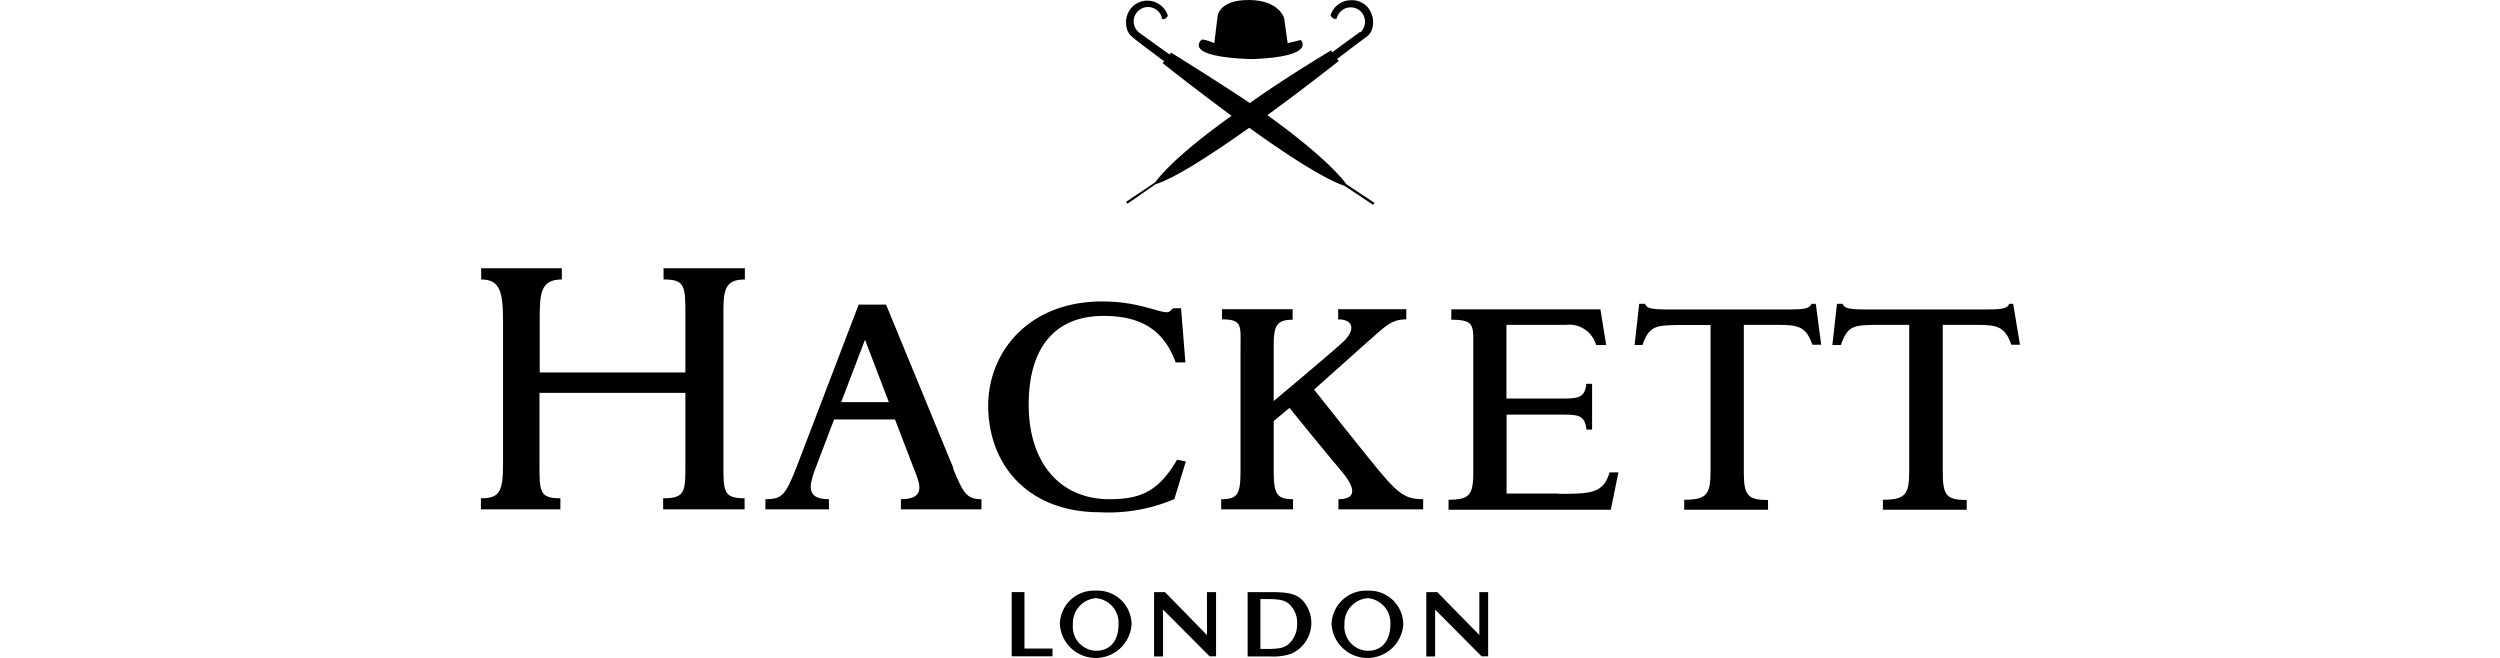
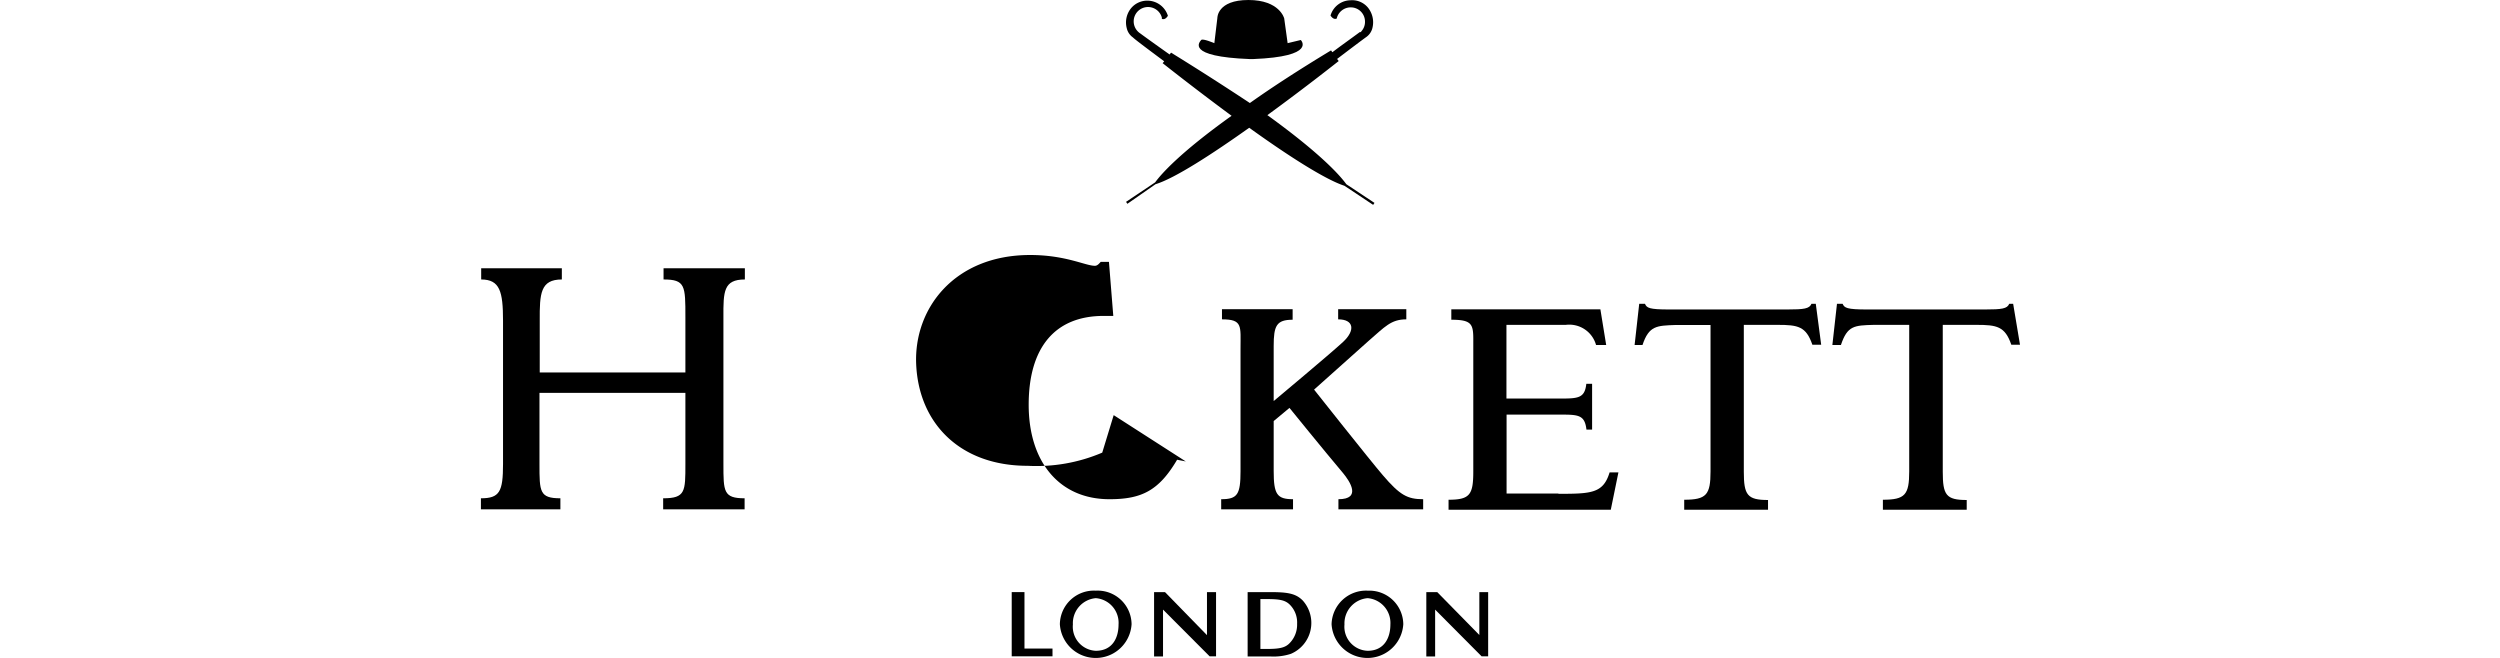
<svg xmlns="http://www.w3.org/2000/svg" viewBox="0 0 190 50">
  <defs>
    <style>.cls-1{fill:none;}</style>
  </defs>
  <g id="Layer_2" data-name="Layer 2">
    <g id="Layer_1-2" data-name="Layer 1">
      <path d="M50.43,20.39h6.18v.85c-1.62,0-1.64.91-1.63,2.88V35.27c0,2.09,0,2.6,1.61,2.6v.84H50.4v-.84c1.7,0,1.69-.52,1.69-2.61v-5.4H41v5.41c0,2.1,0,2.6,1.59,2.6v.84H36.55v-.84c1.42,0,1.68-.5,1.68-2.6V24.37c0-2.21-.24-3.13-1.66-3.13v-.85h6.13v.85c-1.63,0-1.69,1.07-1.68,3.12v3.95H52.09V24.1c0-2.38,0-2.86-1.66-2.86v-.85Z" />
      <path d="M94.28,35.8c0,1.78-.23,2.14-1.47,2.14v.77h5.46v-.77c-1.22,0-1.47-.37-1.47-2.14V32L98,31s2.55,3.15,4.06,4.94c.54.65,1.43,2-.34,2v.77h6.44v-.77c-1.2,0-1.77-.31-3.07-1.83-.94-1.09-5.22-6.5-5.22-6.5L104,25.92c1.25-1.08,1.71-1.65,2.88-1.65V23.5H101.7v.77c1.2,0,1.32.84.37,1.72s-5.27,4.49-5.27,4.49V26.3c0-1.53.2-2,1.44-2V23.5H92.87v.77c1.59,0,1.41.51,1.41,2.23v9.3Z" />
-       <path d="M63.93,30.56l1.81-4.74,1.81,4.74Zm8.52,5L67.34,23.15H65.26L60.5,35.6c-.82,2.06-1.09,2.34-2.33,2.34v.77H63v-.77c-1.72,0-1.5-1-1.11-2.12l1.5-3.94h4.63l1.45,3.78c.39,1,1,2.28-1,2.28v.77h6.12v-.77c-1.11,0-1.38-.44-2.16-2.34Z" />
-       <path d="M90.12,35.07l-.66-.13c-1.39,2.36-2.71,3-5.14,3-3.81,0-6.14-2.83-6.14-7.18s2-6.75,5.69-6.75c2.76,0,4.56,1,5.48,3.53h.74l-.33-4.11h-.62c-.13.13-.25.3-.45.3-.72,0-2.21-.82-4.92-.82-5.77,0-8.85,4.08-8.66,8.31.2,4.5,3.35,7.71,8.46,7.71a12.72,12.72,0,0,0,5.68-1l.87-2.85Z" />
+       <path d="M90.12,35.07l-.66-.13c-1.39,2.36-2.71,3-5.14,3-3.81,0-6.14-2.83-6.14-7.18s2-6.75,5.69-6.75h.74l-.33-4.11h-.62c-.13.13-.25.3-.45.3-.72,0-2.21-.82-4.92-.82-5.77,0-8.85,4.08-8.66,8.31.2,4.5,3.35,7.71,8.46,7.71a12.72,12.72,0,0,0,5.68-1l.87-2.85Z" />
      <path d="M137.67,23.09c-.15.37-.56.43-1.83.43h-9c-1.51,0-1.69-.12-1.82-.43h-.44l-.35,3.13h.6c.49-1.47,1.08-1.47,2.5-1.52H130l0,11.13c0,1.77-.31,2.15-2,2.15v.76h6.37V38c-1.58,0-1.84-.38-1.84-2.15V24.69h2.56c1.56,0,2.17.11,2.65,1.51h.67L138,23.09Z" />
      <path d="M152.7,23.09c-.15.37-.56.43-1.83.43h-9c-1.5,0-1.7-.12-1.83-.43h-.43l-.35,3.13h.65c.49-1.47,1-1.49,2.5-1.53h2.69V35.83c0,1.77-.31,2.15-2,2.15v.76h6.37V38c-1.57,0-1.82-.38-1.82-2.15V24.69h2.55c1.56,0,2.18.11,2.66,1.51h.66L153,23.09Z" />
      <path d="M118.44,37.51H114.5v-6h4c1.44,0,1.94,0,2.07,1.14H121V29.17h-.44c-.12,1.11-.63,1.12-2.07,1.12h-4v-5.6H119a2.11,2.11,0,0,1,2.3,1.53h.77l-.44-2.71H110.3v.79c1.62,0,1.68.36,1.67,1.69v9.84c0,1.77-.26,2.15-1.88,2.15v.76h12.33L123,35.9l-.67,0c-.48,1.59-1.38,1.63-3.89,1.63" />
      <polygon points="77.86 45 76.89 45 76.89 49.88 79.99 49.88 79.99 49.29 77.86 49.29 77.86 45 77.86 45" />
      <path d="M91.73,45s0,3,0,3.27L88.54,45h-.83v4.89h.68V46.33c.2.19,3.54,3.55,3.54,3.55h.49V45Z" />
      <path d="M112.43,45s0,3,0,3.26L109.23,45h-.83v4.89h.67s0-3.28,0-3.56l3.53,3.55h.5V45Z" />
      <path d="M98,48.89c-.32.33-.75.43-1.7.43h-.51V45.53h.46c.93,0,1.4.06,1.76.41a1.91,1.91,0,0,1,.57,1.47A2,2,0,0,1,98,48.89Zm1-3.26c-.54-.54-1.18-.63-2.51-.63H94.82v4.89h1.72a4.19,4.19,0,0,0,1.57-.2A2.55,2.55,0,0,0,99,45.63Z" />
      <path d="M83.28,49.46a1.83,1.83,0,0,1-1.74-2,1.91,1.91,0,0,1,1.74-2,1.88,1.88,0,0,1,1.73,2c0,1-.45,2-1.73,2Zm0-4.57a2.59,2.59,0,0,0-2.73,2.55,2.73,2.73,0,0,0,5.45,0,2.58,2.58,0,0,0-2.72-2.55Z" />
      <path d="M103.94,49.46a1.83,1.83,0,0,1-1.76-2,1.92,1.92,0,0,1,1.76-2,1.89,1.89,0,0,1,1.73,2c0,1-.46,2-1.73,2Zm0-4.57a2.62,2.62,0,0,0-2.74,2.55,2.73,2.73,0,0,0,5.45,0A2.58,2.58,0,0,0,104,44.89Z" />
      <path d="M102.32,14c-.39-.55-1.79-2.21-6-5.25,2.94-2.14,5.42-4.11,5.42-4.11l-.12-.16c.64-.49,2.06-1.56,2.21-1.66a1.18,1.18,0,0,0,.48-.72,1.77,1.77,0,0,0-.37-1.55,1.56,1.56,0,0,0-1.3-.53,1.61,1.61,0,0,0-1.52,1.16c.24.37.47.23.47.23s0,0,0,0a1.09,1.09,0,0,1,1.07-.85,1.08,1.08,0,0,1,1.08,1.09,1.05,1.05,0,0,1-.26.71.3.3,0,0,1-.07.08l-.07,0-.08.06c-.4.3-1.48,1.07-2,1.47l-.1-.14c-2.48,1.5-4.51,2.82-6.17,4C93.31,6.72,91.35,5.45,89,4l-.11.14c-.44-.31-1.76-1.25-2.23-1.6a1.09,1.09,0,1,1,1.64-1.21l0,.1s.23.14.46-.23A1.64,1.64,0,0,0,87.24.05,1.6,1.6,0,0,0,86,.58a1.71,1.71,0,0,0-.37,1.55,1.18,1.18,0,0,0,.48.72C86.24,3,88,4.3,88.48,4.66l-.12.14s2.38,1.89,5.24,4c-4,2.86-5.38,4.47-5.81,5.06l-2.21,1.48.1.15L87.82,14c1.48-.45,4.36-2.33,7.12-4.29,2.78,2,5.71,3.91,7.24,4.41l2.18,1.45.1-.15L102.32,14Z" />
      <path d="M95,4.49h.22c4.9-.19,3.64-1.45,3.64-1.45s-1,.24-1,.24L97.6,1.4v0S97.26,0,94.88,0s-2.36,1.36-2.36,1.36l-.23,1.92s-.89-.38-1-.24S90.05,4.3,95,4.49" />
-       <rect class="cls-1" width="190" height="50" />
    </g>
  </g>
</svg>